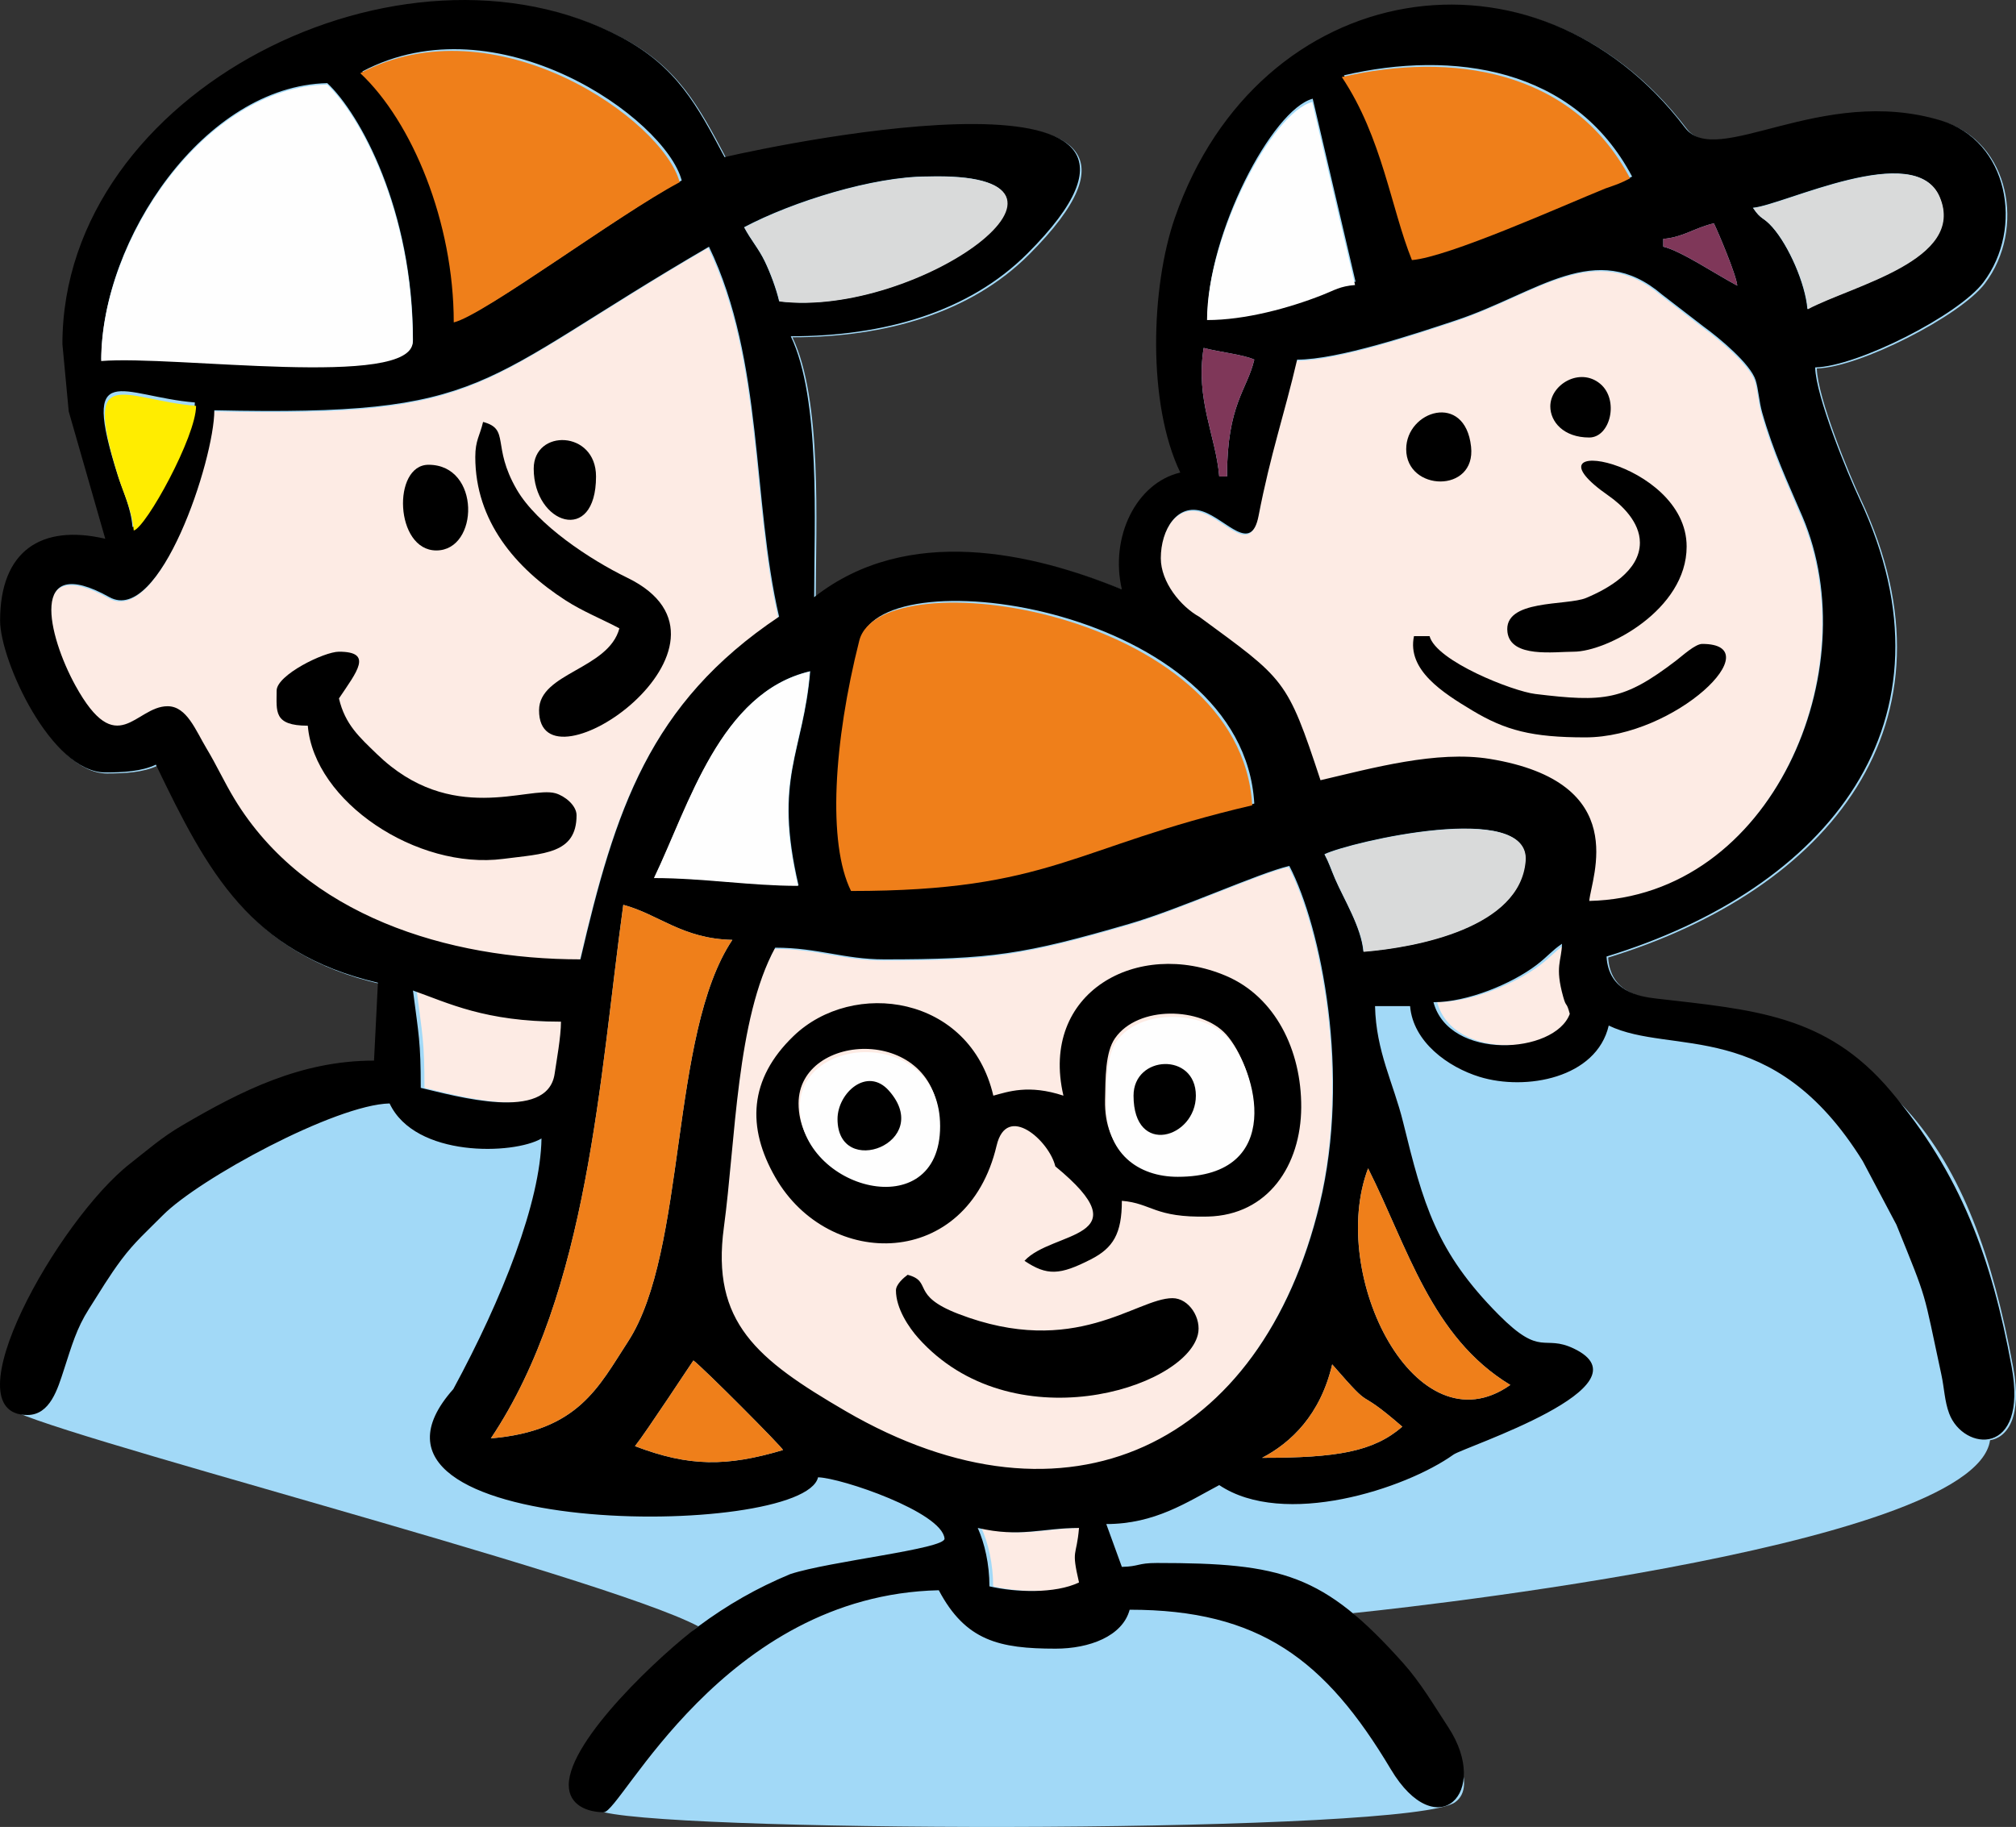
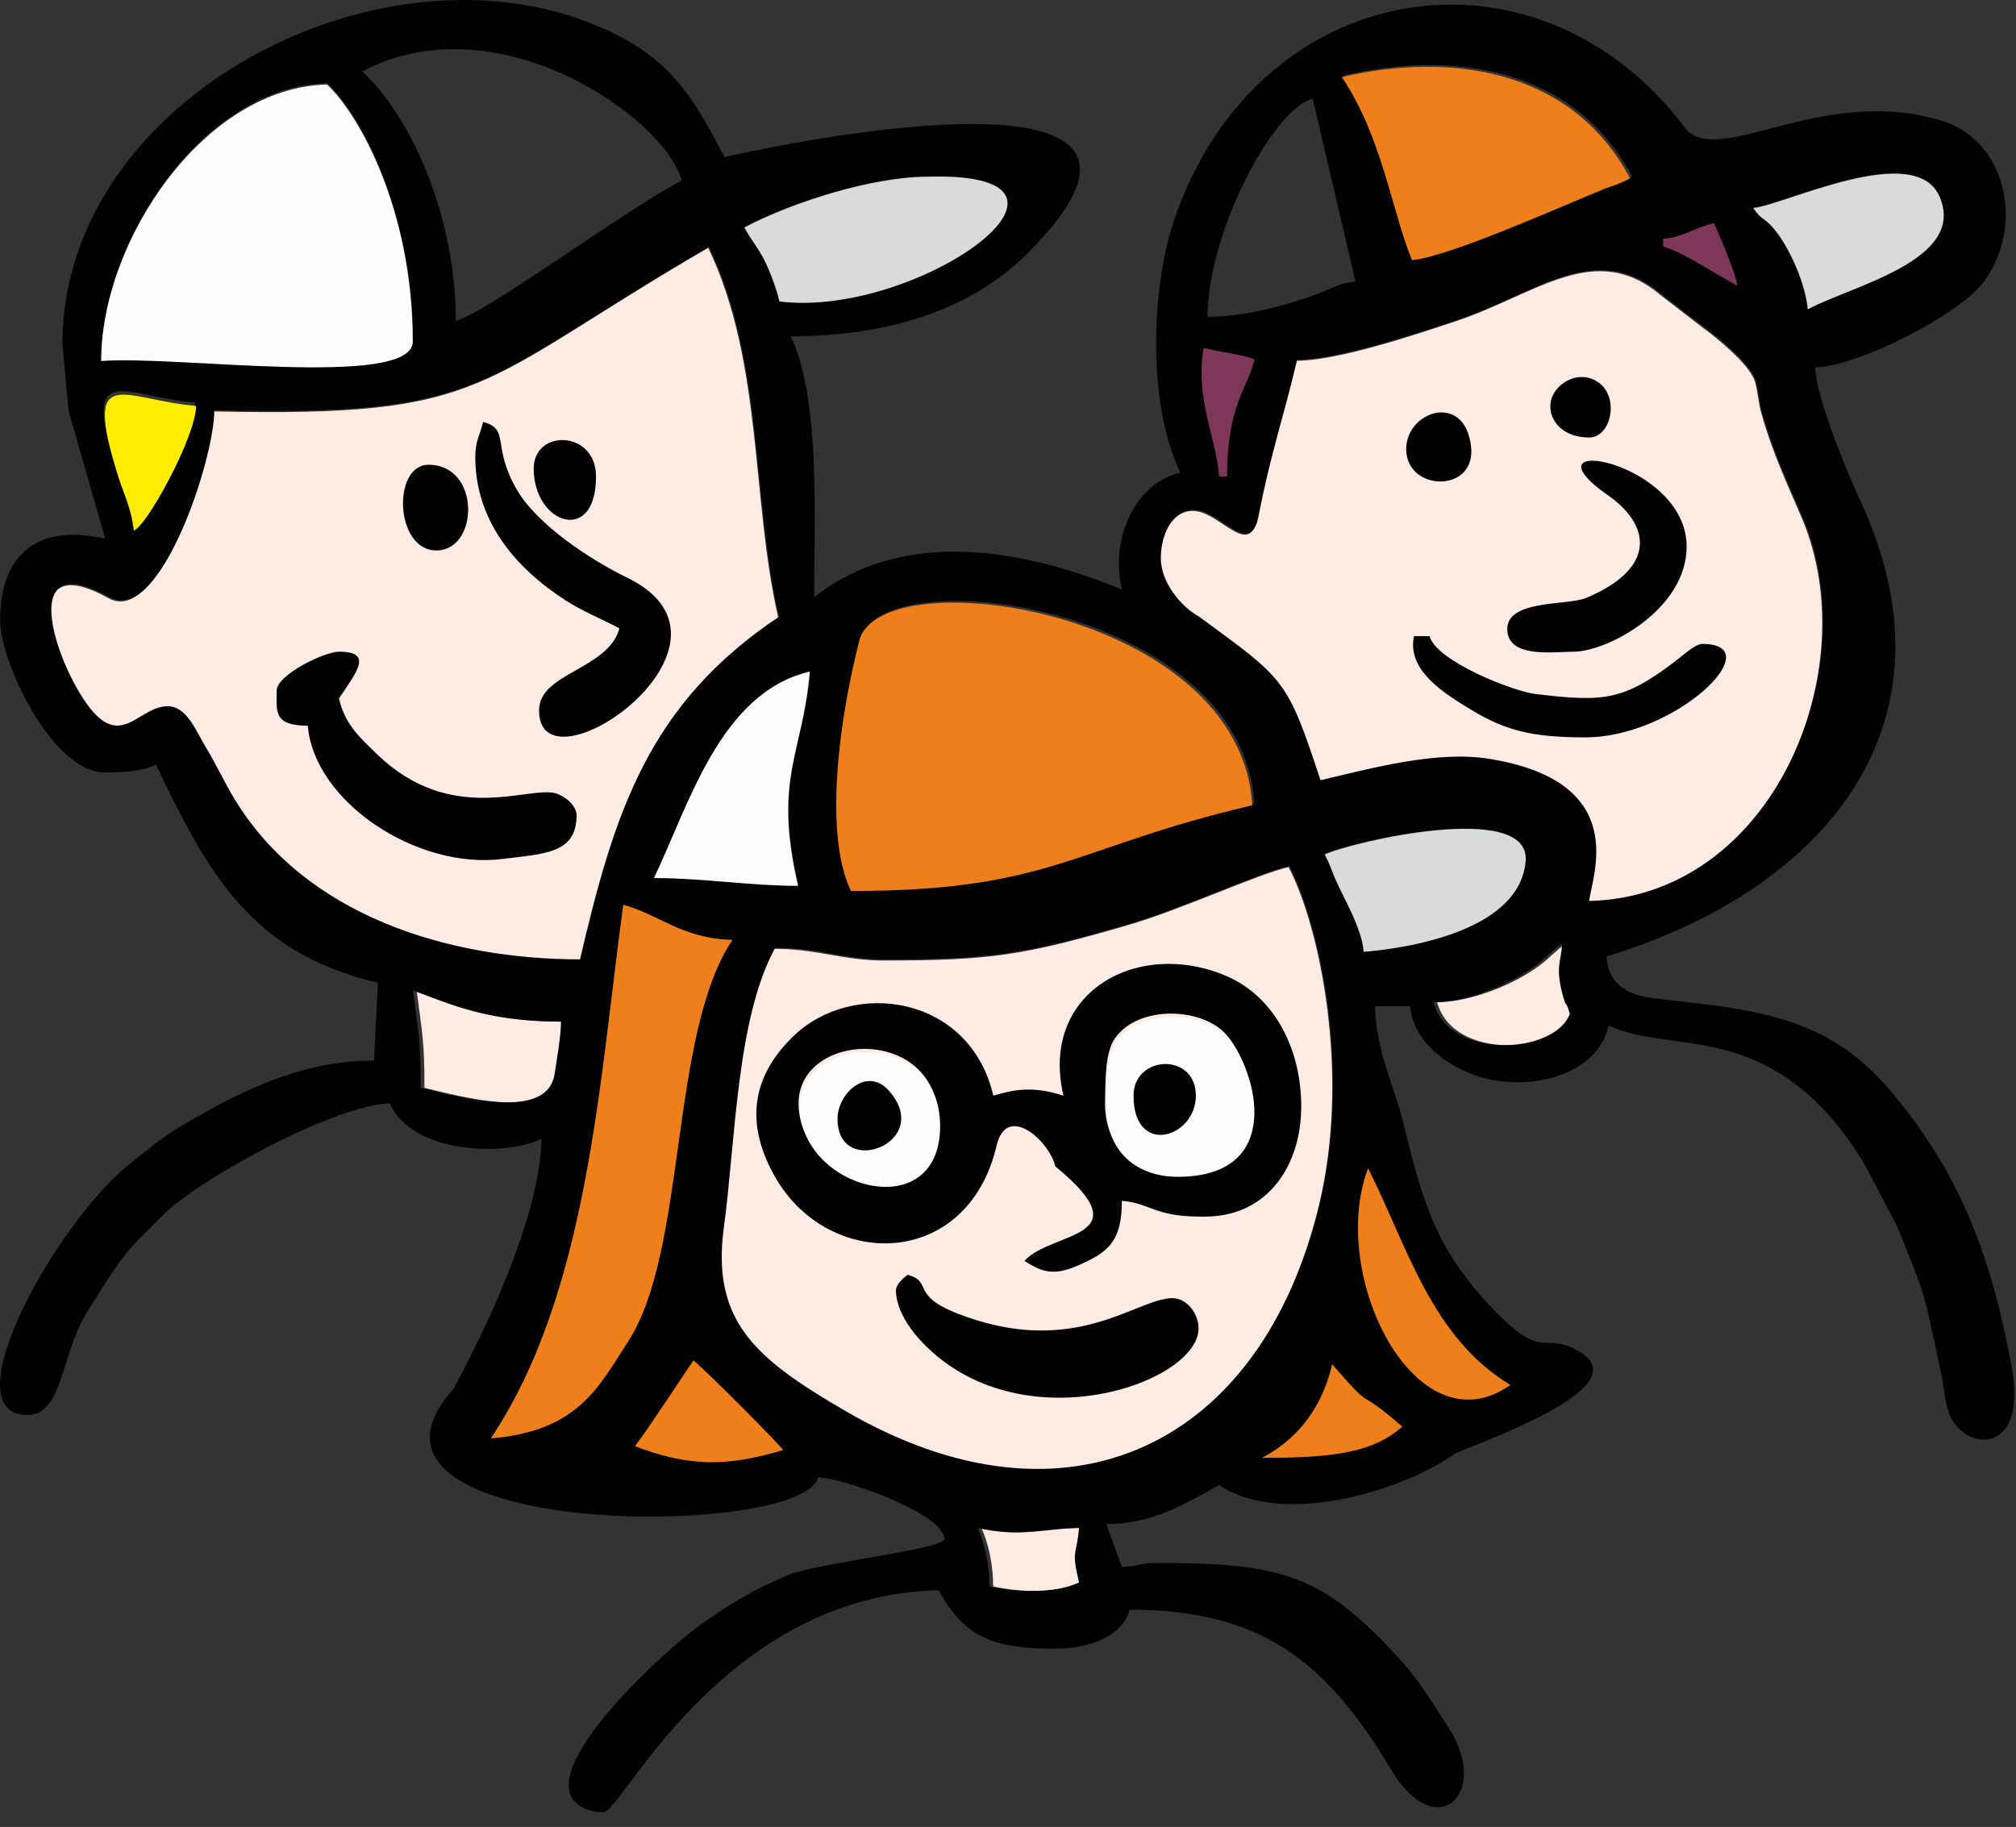
<svg xmlns="http://www.w3.org/2000/svg" xml:space="preserve" width="162.961mm" height="147.705mm" style="shape-rendering:geometricPrecision; text-rendering:geometricPrecision; image-rendering:optimizeQuality; fill-rule:evenodd; clip-rule:evenodd" viewBox="0 0 15803.78 14324.24">
  <rect x="0" y="0" width="15803.78" height="14324.24" fill="#333333" stroke="none" />
  <defs>
    <style type="text/css">  .fil3 {fill:#FEFEFE} .fil6 {fill:#FEFEFE} .fil8 {fill:#D9DADA} .fil7 {fill:#FFED00} .fil1 {fill:#FDEBE4} .fil9 {fill:#EF7F1A} .fil4 {fill:#EF7F1A} .fil5 {fill:#7F3759} .fil0 {fill:#A2D9F7} .fil2 {fill:black}  </style>
  </defs>
  <g id="Слой_x0020_1">
    <g id="_2127448892000">
-       <path class="fil0" d="M502.11 2705.56l49.56 528.52 286.34 998.2c-506.51,-118 -824.41,99.13 -824.41,641.21 0,313.72 401.07,1190.82 824.41,1190.82 137.77,0 284.73,-7.25 396.92,-61.1 405.5,845.11 742.08,1477.38 1740.43,1709.88l-30.51 610.7c-1215.88,0 -2312.7,1209.17 -2886.31,2708.06 116.46,162.33 4659.87,1318.71 5416.04,1719.52 -219.4,158.03 -1015.9,1243.58 -741.1,1457.29 686.9,162.91 6324.03,167.94 6672.7,-77.75 366.39,-258.17 -801.52,-1482.84 -801.52,-1482.84 0,0 4874.1,-488.65 4995.68,-1355.77l0.01 -0.08c138.23,-23.12 252.56,-186.35 181.89,-569.45 -320.99,-1740.45 -964.91,-2674.77 -2788.1,-2885.88 -132.82,-15.4 -370.99,-55.9 -387.43,-329.26 1727.22,-528.61 2806.97,-1835.02 1981.72,-3590.95 -91.17,-193.95 -341.06,-800.32 -346.1,-1027.92 333.87,-7.39 1125.76,-411.37 1318.2,-666.46 321.43,-426.09 195.1,-1109.78 -329.51,-1268.75 -944.4,-286.24 -1760.81,382.88 -2009.29,55.1 -1167.16,-1539.52 -3341.57,-1187.36 -3999.12,707.64 -187.53,540.41 -217.97,1453.58 42.7,1996.88 -343.62,80.06 -554.16,503.37 -458.01,916.01 -696.06,-284.94 -1678.1,-515.82 -2412.15,61.09 0,-573.74 52.66,-1554.23 -183.2,-2045.78 728.17,0 1394.65,-188.32 1855.04,-648.71 1588.74,-1588.74 -1898.46,-866.54 -2374.14,-755.85 -215.12,-406.55 -376.69,-708.97 -803.78,-936.64 -1717.67,-915.62 -4386.96,414.37 -4386.96,2402.26z" />
      <path class="fil1" d="M9093.71 4385.88c0,-225.61 129.9,-436.19 331.68,-366.11 185.63,64.48 377.04,332.14 434.64,34.11 95.28,-493.02 201.12,-790.54 302.36,-1225.22 320.75,0 928.63,-202.78 1248.01,-309.25 635.15,-211.62 1094.64,-643.26 1613.05,-200.69l327.6 252.51c116.81,84.25 364.85,289.63 405.71,418.7 22.15,69.97 27.02,168.6 51.39,253.96 89.62,313.65 196.04,535.98 315.16,814.57 511.82,1196.98 -233.65,2981.4 -1670.9,3014.4 15.29,-183.89 339.69,-930.58 -779.65,-1113.64 -416.11,-68.06 -923.16,72.95 -1327.18,167.08 -263.3,-798.3 -277.01,-786.62 -948.66,-1280.29 -147.79,-81.43 -303.22,-273.36 -303.22,-460.14zm-7419.71 -1160.27c2172.46,48.11 2032.11,-207.98 3877.81,-1282.42 431.25,898.81 336.32,1985.19 549.61,2900.7 -1018.37,681.82 -1284.22,1515.32 -1557.23,2686.96 -1039.6,0 -2157.21,-342.32 -2711.98,-1257.39 -80.49,-132.75 -140.76,-265.83 -217.5,-393.17 -86.55,-143.53 -155.86,-334.12 -307.11,-334.12 -253.1,0 -394.94,432.76 -722.78,-162.65 -213.75,-388.23 -374.56,-1050.1 266.91,-692.78 394.39,219.77 822.28,-1077.11 822.28,-1465.12zm4947.45 7846.2c-693.43,-403.95 -1053.85,-694.91 -952.97,-1439.58 92.03,-679.55 98.16,-1635.99 402.39,-2192.99 334.34,0 540.02,91.61 854.96,91.61 836.89,0 1096.4,-38.67 1920.03,-278.38 404.09,-117.64 1013.63,-398.07 1255.48,-454.39 251.51,483.68 483,1634.98 238.49,2650.63 -455.05,1890.06 -1975.06,2638.09 -3718.37,1623.12zm5713.49 -3122.56c-116.96,317 -945.91,368.35 -1068.67,-91.6 264.96,0 612.64,-143.17 807.64,-291.58 88.14,-67.11 121.86,-114.14 199.94,-166.44 -3.07,138.92 -58.14,174.19 9.95,417.37 24.88,88.86 23.65,29.39 51.14,132.24zm-4641.13 4030.46c331.36,77.18 506.66,0 793.87,0 -19.43,233.52 -62.93,157.39 0,427.46 -186.85,89.66 -498.04,78.12 -702.26,30.55 0,-175.59 -37.91,-337.81 -91.61,-458.01zm-4427.42 -4213.66c278.09,98.42 564.94,244.26 1160.27,244.26 0,119.66 -35.8,311.87 -49.69,408.31 -55.21,383.54 -779.12,173.82 -1049.49,110.75 0,-362.97 -16.77,-418.09 -61.1,-763.32z" />
      <path class="fil2" d="M7664.72 11979.72c331.36,77.18 506.66,0 793.87,0 -19.43,233.52 -62.93,157.39 0,427.46 -186.85,89.66 -498.04,78.12 -702.26,30.55 0,-175.59 -37.91,-337.81 -91.61,-458.01zm-2228.98 -1312.96c75.77,55.57 702.27,685.02 702.27,702.26 -441.96,131.38 -736.38,131.34 -1160.27,-30.51 84.46,-105.16 454.4,-669.13 458,-671.75zm4457.93 763.35c226.7,-118.47 457.36,-336.9 549.61,-732.81 354.25,407.55 153.42,144.47 549.61,488.52 -227.27,196.94 -514.55,244.29 -1099.22,244.29zm831.01 -2269.66c310.25,616.83 494.65,1323.24 1114.95,1698.2 -739.16,522.06 -1432.45,-858.75 -1114.95,-1698.2zm-4097.14 1902.28c-693.43,-403.95 -1053.85,-694.91 -952.97,-1439.58 92.03,-679.55 98.16,-1635.99 402.39,-2192.99 334.34,0 540.02,91.61 854.96,91.61 836.89,0 1096.4,-38.67 1920.03,-278.38 404.09,-117.64 1013.63,-398.07 1255.48,-454.39 251.51,483.68 483,1634.98 238.49,2650.63 -455.05,1890.06 -1975.06,2638.09 -3718.37,1623.12zm-3390.23 -3296.68c278.09,98.42 564.94,244.26 1160.27,244.26 0,119.66 -35.8,311.87 -49.69,408.31 -55.21,383.54 -779.12,173.82 -1049.49,110.75 0,-362.97 -16.77,-418.09 -61.1,-763.32zm9068.54 183.2c-116.96,317 -945.91,368.35 -1068.67,-91.6 264.96,0 612.64,-143.17 807.64,-291.58 88.14,-67.11 121.86,-114.14 199.94,-166.44 -3.07,138.92 -58.14,174.19 9.95,417.37 24.88,88.86 23.65,29.39 51.14,132.24zm-8457.84 3328.16c767.36,-1145.99 852.47,-2835.92 1038.12,-4183.12 279.07,74.51 461.04,266.04 854.97,274.81 -495.34,739.66 -353.46,2436.59 -818.65,3150.76 -229.01,351.59 -387.83,700.43 -1074.44,757.55zm6534.21 -4580.03c200.37,-96.14 1612.11,-426.63 1574.32,50.53 -41.52,523.17 -847.1,677.75 -1268.97,712.79 -15.9,-190.88 -155.73,-415.05 -222.59,-571.32 -34.66,-81.04 -45.87,-122.32 -82.76,-192zm-3694.6 274.81c-185.87,-373.66 -136.28,-1168.1 64.44,-1962.58 164.05,-649.61 2993.1,-245.34 3080.55,1290.82 -1406.41,327.64 -1575.55,671.76 -3145,671.76zm-427.46 -30.55c-374.88,0 -745.25,-61.06 -1129.77,-61.06 273.15,-569.12 517.94,-1454.37 1221.36,-1618.32 -53.84,646.22 -289.08,831.7 -91.6,1679.37zm2839.64 -2564.84c0,-225.61 129.9,-436.19 331.68,-366.11 185.63,64.48 377.04,332.14 434.64,34.11 95.28,-493.02 201.12,-790.54 302.36,-1225.22 320.75,0 928.63,-202.78 1248.01,-309.25 635.15,-211.62 1094.64,-643.26 1613.05,-200.69l327.6 252.51c116.81,84.25 364.85,289.63 405.71,418.7 22.15,69.97 27.02,168.6 51.39,253.96 89.62,313.65 196.04,535.98 315.16,814.57 511.82,1196.98 -233.65,2981.4 -1670.9,3014.4 15.29,-183.89 339.69,-930.58 -779.65,-1113.64 -416.11,-68.06 -923.16,72.95 -1327.18,167.08 -263.3,-798.3 -277.01,-786.62 -948.66,-1280.29 -147.79,-81.43 -303.22,-273.36 -303.22,-460.14zm-7419.71 -1160.27c2172.46,48.11 2032.11,-207.98 3877.81,-1282.42 431.25,898.81 336.32,1985.19 549.61,2900.7 -1018.37,681.82 -1284.22,1515.32 -1557.23,2686.96 -1039.6,0 -2157.21,-342.32 -2711.98,-1257.39 -80.49,-132.75 -140.76,-265.83 -217.5,-393.17 -86.55,-143.53 -155.86,-334.12 -307.11,-334.12 -253.1,0 -394.94,432.76 -722.78,-162.65 -213.75,-388.23 -374.56,-1050.1 266.91,-692.78 394.39,219.77 822.28,-1077.11 822.28,-1465.12zm-152.65 -61.09c0,238.96 -391.14,951.1 -488.56,977.1 -13.2,-158.61 -77.35,-284.72 -115.11,-403.95 -295.4,-932.71 28.53,-621.01 603.67,-573.15zm8091.43 580.15l-61.06 0c-26.69,-320.35 -187.75,-600.27 -122.14,-1007.61 121.39,32.42 316.67,53.09 396.95,91.6 -55.62,238.74 -213.75,348.34 -213.75,916.01zm-8824.25 -916.01c0,-944.54 809.15,-2146.54 1770.97,-2167.89 255.87,239.86 671.71,991.35 671.71,2015.23 0,373.91 -1871.52,105.13 -2442.68,152.65zm12824.16 -580.15l0 0zm-4152.57 244.29c0,-649.25 504.92,-1624.59 824.41,-1709.91 111.48,478.48 224.46,956.91 335.86,1435.11 -119.04,9.87 -157.67,39.41 -257.24,78.61 -261.97,103.15 -605.55,196.19 -903.03,196.19zm4152.57 -244.29c-168.09,-88.94 -441.23,-272.97 -580.12,-305.32l0 -61.09c158.21,-13.17 242.63,-86.19 396.92,-122.12 37.43,78.01 176.42,406.84 183.2,488.52zm122.14 -610.67c238.42,-19.84 1272.47,-535.61 1462.01,-85.73 208.42,494.69 -680.34,692.17 -1034.55,879.6 -16.81,-202 -148,-498.22 -274.41,-641.57 -75.77,-85.9 -86.87,-53.48 -153.05,-152.3zm-7633.42 732.81c-22.91,-98.28 -69.2,-222.65 -113.39,-314.11 -48.54,-100.59 -107.94,-164.92 -161.42,-266.04 383.21,-202.78 1013.82,-397.67 1434.04,-397.96 1526.75,-45.26 -72.85,1111.95 -1159.23,978.12zm4427.38 -1770.97c852.65,-198.64 1805.41,-64.37 2259.49,793.9 -74.84,39.6 -100.04,46.96 -194.71,80.09 -342.93,139.32 -1227.82,537.17 -1515.17,561.12 -164.02,-405.83 -232.93,-962.18 -549.61,-1435.11zm-7694.49 -30.52c1058.8,-560.25 2372.95,365.04 2503.75,854.93 -482.17,255.15 -1537.68,1044.87 -1770.94,1099.22 0,-787.05 -325.98,-1572.44 -732.81,-1954.14zm-2351.13 2137.35l49.56 528.52 286.34 998.2c-506.51,-118 -824.41,99.13 -824.41,641.21 0,313.72 401.07,1190.82 824.41,1190.82 137.77,0 284.73,-7.25 396.92,-61.1 405.5,845.11 742.08,1477.38 1740.43,1709.88l-30.51 610.7c-571.14,0 -1038.41,234.99 -1505.98,509.26 -159.87,93.8 -261.57,185.34 -404.93,297.39 -569.08,444.66 -1423.89,1971.91 -806.63,1971.91 178.65,0 237.66,-204.88 286.49,-354.72 62.14,-190.74 98.71,-323.23 195.75,-476 86.34,-135.95 160.52,-260.88 254.61,-386.6 104.55,-139.75 201.02,-223.17 324.07,-347.66 284.43,-287.78 1354.98,-868.26 1778.72,-877.71 200.51,426.3 971.78,402.25 1190.82,274.8 -7.64,497.32 -305.45,1252.77 -691.45,1965 -1049.91,1180.57 2745.52,1179.96 2859.34,691.45 181.76,4.03 972.6,273.29 991.49,480.39 7.4,81.29 -902.49,177.22 -1209.6,278.56 -261.65,108.84 -492.78,241.12 -720.13,409.64 -278.95,206.79 -1015.9,887.06 -1015.9,1243.58 0,161.31 149.74,213.71 274.8,213.71 135.99,0 934.56,-1702.3 2625.9,-1740.42 209.75,396.41 473.4,458 916.01,458 263.27,0 524.47,-96.79 580.16,-305.31 1017.28,0 1534.36,391 2047.11,1250.54 360.38,604.13 787.3,184.82 450.9,-328.84 -111.73,-170.61 -216.56,-349.6 -352.77,-502.11 -624.81,-699.63 -951.54,-786 -1931.53,-786 -153.45,0 -136.72,27.45 -274.81,30.51l-122.11 -335.86c381.77,0 634.39,-172.5 885.47,-305.36 506.08,338.89 1457.61,31.34 1836.83,-239.42 82.69,-59.04 1559.24,-535.51 943.34,-830.84 -239.96,-115.04 -252.26,74.19 -589.52,-265.42 -492.05,-495.34 -592.45,-872.2 -749.33,-1510.16 -74.95,-305.03 -211.99,-551.63 -219.96,-909.81l274.81 0c23.51,282.81 299.68,479.36 544.49,554.73 364.17,112.09 916.84,9.45 1012.7,-402.04 494.32,237.19 1284.58,-74.83 1991.03,1062.36l264.21 499.12c251.83,622.38 204.84,492.59 352.19,1174.52 23.37,108.08 25.03,208.62 61.16,305.24 111.08,297.16 621.27,346.14 489.64,-367.45 -157.1,-851.78 -397.42,-1509.8 -950.64,-2163.85 -505.17,-597.21 -1074.04,-633.63 -1837.47,-722.03 -132.82,-15.4 -370.99,-55.9 -387.43,-329.26 1727.22,-528.61 2806.97,-1835.02 1981.72,-3590.95 -91.17,-193.95 -341.06,-800.32 -346.1,-1027.92 333.87,-7.39 1125.76,-411.37 1318.2,-666.46 321.43,-426.09 195.1,-1109.78 -329.51,-1268.75 -944.4,-286.24 -1760.81,382.88 -2009.29,55.1 -1167.16,-1539.52 -3341.57,-1187.36 -3999.12,707.64 -187.53,540.41 -217.97,1453.58 42.7,1996.88 -343.62,80.06 -554.16,503.37 -458.01,916.01 -696.06,-284.94 -1678.1,-515.82 -2412.15,61.09 0,-573.74 52.66,-1554.23 -183.2,-2045.78 728.17,0 1394.65,-188.32 1855.04,-648.71 1588.74,-1588.74 -1898.46,-866.54 -2374.14,-755.85 -215.12,-406.55 -376.69,-708.97 -803.78,-936.64 -1717.67,-915.62 -4386.96,414.37 -4386.96,2402.26z" />
      <path class="fil2" d="M8794.44 9414.88l0 0zm-2534.29 -763.35c0,-569.85 1099.22,-619.79 1099.22,152.65 0,790.44 -1099.22,495.44 -1099.22,-152.65zm3351.17 -542.07c228.82,253.85 459.66,1091.68 -389.38,1091.68 -308.67,0 -567.61,-183.78 -559.38,-575.22 3.65,-174.5 1.41,-375.53 78.44,-485.88 181.11,-259.4 677.46,-244.51 870.33,-30.58zm-816.88 1305.42c236.47,19.66 252.74,133.44 673.17,123.56 474.99,-11.22 730.28,-403.59 732.92,-855.72 2.59,-450.28 -204.98,-867.72 -589.14,-1031.34 -692.5,-295 -1464.03,127.48 -1274.95,939.1 -273.18,-90.16 -434.17,-30.62 -549.61,0 -183.85,-789.54 -1099.69,-916.7 -1566.42,-467.21 -351.19,338.2 -366.84,716.91 -142.64,1107.59 418.59,729.27 1505.8,724.66 1734.66,-248.37 79.81,-339.11 414.01,-36.43 460.28,162.11 697.69,573.45 -26.12,504.27 -241.59,740.85 177.4,118.79 277.29,112.7 520.19,-11.47 174.37,-89.11 243.14,-200.29 243.14,-459.09z" />
      <path class="fil2" d="M2168.63 5414.96c0,161.53 -27.12,274.81 244.26,274.81 49.69,596.99 856.84,1132.21 1532.01,1044.25 316.61,-41.25 574.81,-37.75 574.81,-341.99 0,-77.72 -93,-152.12 -165.42,-172.56 -210.79,-59.44 -818.54,257.17 -1400.13,-307.66 -133.94,-130.12 -249.09,-230.09 -296.99,-435.79 140.37,-209.64 271.16,-366.41 0,-366.41 -116.52,0 -488.55,182.81 -488.55,305.35z" />
      <path class="fil2" d="M3725.86 3582.93c0,502.62 316.2,871.87 707.89,1124.14 135.89,87.52 281.48,145.04 421.84,219.34 -86.16,322.77 -628.16,347.8 -629.78,641.35 -3.82,692.92 1756.51,-520.54 690.95,-1038.37 -289.71,-140.76 -705.7,-414.59 -865.96,-691.27 -199.57,-344.52 -49.37,-472.72 -263.88,-529.99 -25.46,109.27 -61.05,143.46 -61.05,274.8z" />
      <path class="fil2" d="M7023.51 10117.15c0,142.05 101.77,291.67 175.44,374.15 729.39,816.41 2083.5,401.46 2190.94,-25.89 31.98,-127.23 -68.23,-287.21 -198.5,-287.21 -282.96,0 -763.32,476.84 -1679.98,122.77 -378.99,-146.38 -197.01,-252.74 -396.3,-305.97 -31.16,22.83 -91.6,75.27 -91.6,122.15z" />
      <path class="fil2" d="M12855.45 4254.66c0,222.97 -252.3,362.57 -421.47,433.48 -150.78,63.22 -650.59,7.15 -616.69,268.83 26.4,203.71 366.47,152.65 519.06,152.65 260.71,0 885.5,-328.47 885.5,-824.42 0,-680.59 -1336.77,-902.59 -610.31,-397.34 98.89,68.77 243.9,203.61 243.9,366.8z" />
      <path class="fil2" d="M12427.96 5781.37c707.38,0 1460.93,-732.81 916.01,-732.81 -54.57,0 -154.61,92.47 -204.92,130.91 -411.02,314.08 -564.21,326.98 -1103.62,261.6 -176.93,-21.45 -776.48,-257.57 -828.81,-453.6l-122.14 0c-56.4,266.26 227.56,444.7 455.95,582.2 261.17,157.16 469.62,211.7 887.53,211.7z" />
      <path class="fil2" d="M3420.5 4315.74c335.36,0 349.89,-671.75 -61.05,-671.75 -286.35,0 -265.18,671.75 61.05,671.75z" />
      <path class="fil2" d="M4183.86 3674.54c0,435.13 488.52,601.25 488.52,61.05 0,-363.22 -488.52,-375.24 -488.52,-61.05z" />
      <path class="fil2" d="M11023.43 3521.85c0,333.15 548.92,348.66 508.53,-20.02 -47.2,-430.35 -508.53,-281.99 -508.53,20.02z" />
      <path class="fil3" d="M9621.76 8135.06c228.82,253.85 459.66,1091.68 -389.38,1091.68 -308.67,0 -567.61,-183.78 -559.38,-575.22 3.65,-174.5 1.41,-375.53 78.44,-485.88 181.11,-259.4 677.46,-244.51 870.33,-30.58zm-3351.17 542.07c0,-569.85 1099.22,-619.79 1099.22,152.65 0,790.44 -1099.22,495.44 -1099.22,-152.65z" />
      <path class="fil2" d="M8886.05 8590.47c0,482.06 488.55,331.1 488.55,0 0,-341.85 -488.55,-319.31 -488.55,0z" />
      <path class="fil2" d="M6565.5 8773.67c0,474.66 761.91,185.43 403.66,-221.36 -170.11,-193.19 -403.66,16.34 -403.66,221.36z" />
      <path class="fil2" d="M12153.15 3185.98c0,121.36 104.48,244.26 305.35,244.26 165.72,0 236.47,-296.59 84.9,-421.84 -159.29,-131.59 -390.24,6.82 -390.24,177.58z" />
-       <path class="fil4" d="M2824.22 573.66c1058.8,-560.25 2372.95,365.04 2503.75,854.93 -482.17,255.15 -1537.68,1044.87 -1770.94,1099.22 0,-787.05 -325.98,-1572.44 -732.81,-1954.14z" />
      <path class="fil4" d="M10518.71 604.18c852.65,-198.64 1805.41,-64.37 2259.49,793.9 -74.84,39.6 -100.04,46.96 -194.71,80.09 -342.93,139.32 -1227.82,537.17 -1515.17,561.12 -164.02,-405.83 -232.93,-962.18 -549.61,-1435.11z" />
      <path class="fil5" d="M13618.77 2239.43c-168.09,-88.94 -441.23,-272.97 -580.12,-305.32l0 -61.09c158.21,-13.17 242.63,-86.19 396.92,-122.12 37.43,78.01 176.42,406.84 183.2,488.52zm-3999.91 1496.16l-61.06 0c-26.69,-320.35 -187.75,-600.27 -122.14,-1007.61 121.39,32.42 316.67,53.09 396.95,91.6 -55.62,238.74 -213.75,348.34 -213.75,916.01z" />
-       <path class="fil6" d="M9462.17 2509.45c0,-649.25 504.92,-1624.59 824.41,-1709.91 111.48,478.48 224.46,956.91 335.86,1435.11 -119.04,9.87 -157.67,39.41 -257.24,78.61 -261.97,103.15 -605.55,196.19 -903.03,196.19z" />
      <path class="fil7" d="M1537.04 3182.55c0,238.96 -391.14,951.1 -488.56,977.1 -13.2,-158.61 -77.35,-284.72 -115.11,-403.95 -295.4,-932.71 28.53,-621.01 603.67,-573.15z" />
      <path class="fil6" d="M6256.13 6945.52c-374.88,0 -745.25,-61.06 -1129.77,-61.06 273.15,-569.12 517.94,-1454.37 1221.36,-1618.32 -53.84,646.22 -289.08,831.7 -91.6,1679.37zm-5463.08 -4114.81c0,-944.54 809.15,-2146.54 1770.97,-2167.89 255.87,239.86 671.71,991.35 671.71,2015.23 0,373.91 -1871.52,105.13 -2442.68,152.65z" />
      <path class="fil4" d="M6671.45 6985.77c-185.87,-373.66 -136.28,-1168.1 64.44,-1962.58 164.05,-649.61 2993.1,-245.34 3080.55,1290.82 -1406.41,327.64 -1575.55,671.76 -3145,671.76z" />
      <path class="fil8" d="M10385.57 6699.52c200.37,-96.14 1612.11,-426.63 1574.32,50.53 -41.52,523.17 -847.1,677.75 -1268.97,712.79 -15.9,-190.88 -155.73,-415.05 -222.59,-571.32 -34.66,-81.04 -45.87,-122.32 -82.76,-192zm-4274.72 -4335.81c-22.91,-98.28 -69.2,-222.65 -113.39,-314.11 -48.54,-100.59 -107.94,-164.92 -161.42,-266.04 383.21,-202.78 1013.82,-397.67 1434.04,-397.96 1526.75,-45.26 -72.85,1111.95 -1159.23,978.12zm7633.42 -732.81c238.42,-19.84 1272.47,-535.61 1462.01,-85.73 208.42,494.69 -680.34,692.17 -1034.55,879.6 -16.81,-202 -148,-498.22 -274.41,-641.57 -75.77,-85.9 -86.87,-53.48 -153.05,-152.3z" />
      <path class="fil9" d="M3848.01 11277.41c767.36,-1145.99 852.47,-2835.92 1038.12,-4183.12 279.07,74.51 461.04,266.04 854.97,274.81 -495.34,739.66 -353.46,2436.59 -818.65,3150.76 -229.01,351.59 -387.83,700.43 -1074.44,757.55z" />
      <path class="fil9" d="M10724.67 9160.45c310.25,616.83 494.65,1323.24 1114.95,1698.2 -739.16,522.06 -1432.45,-858.75 -1114.95,-1698.2z" />
      <path class="fil9" d="M9893.66 11430.11c226.7,-118.47 457.36,-336.9 549.61,-732.81 354.25,407.55 153.42,144.47 549.61,488.52 -227.27,196.94 -514.55,244.29 -1099.22,244.29z" />
      <path class="fil9" d="M5435.73 10666.76c75.77,55.57 702.27,685.02 702.27,702.26 -441.96,131.38 -736.38,131.34 -1160.27,-30.51 84.46,-105.16 454.4,-669.13 458,-671.75z" />
    </g>
  </g>
</svg>